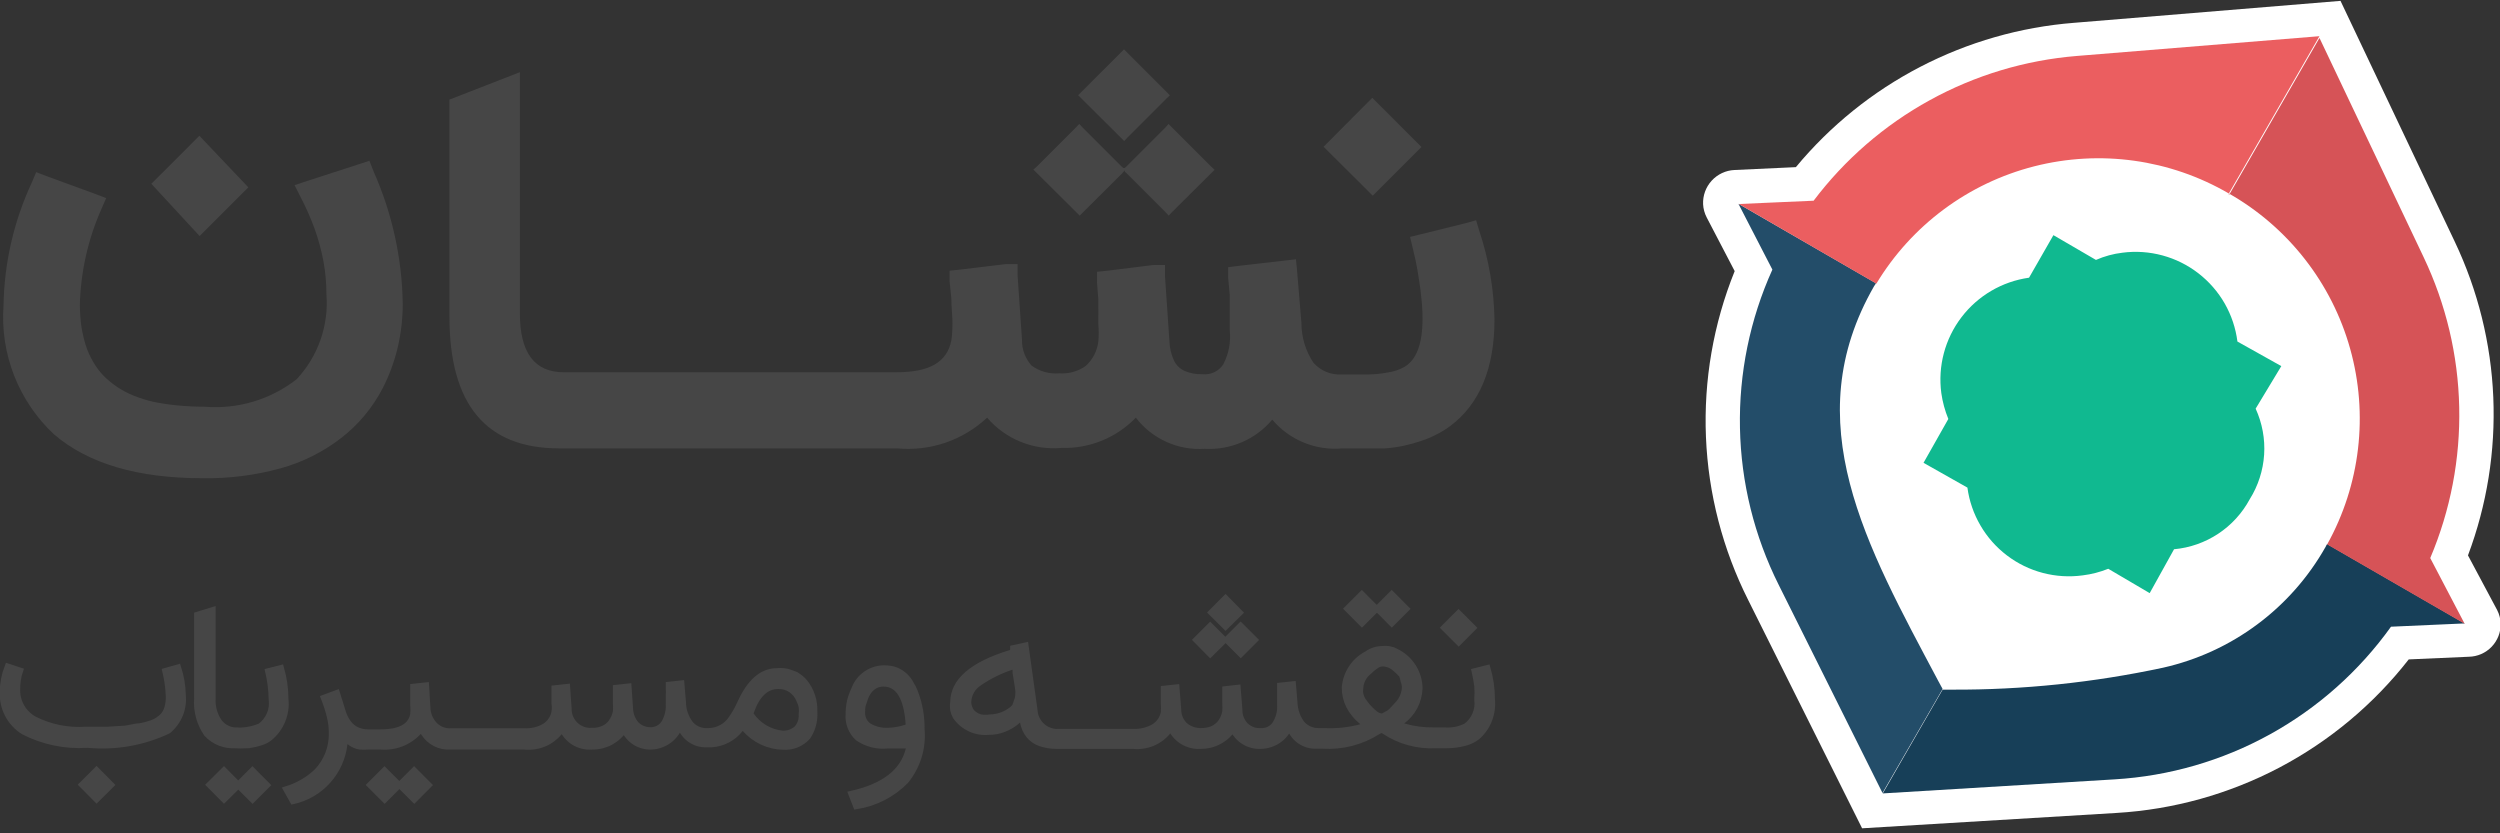
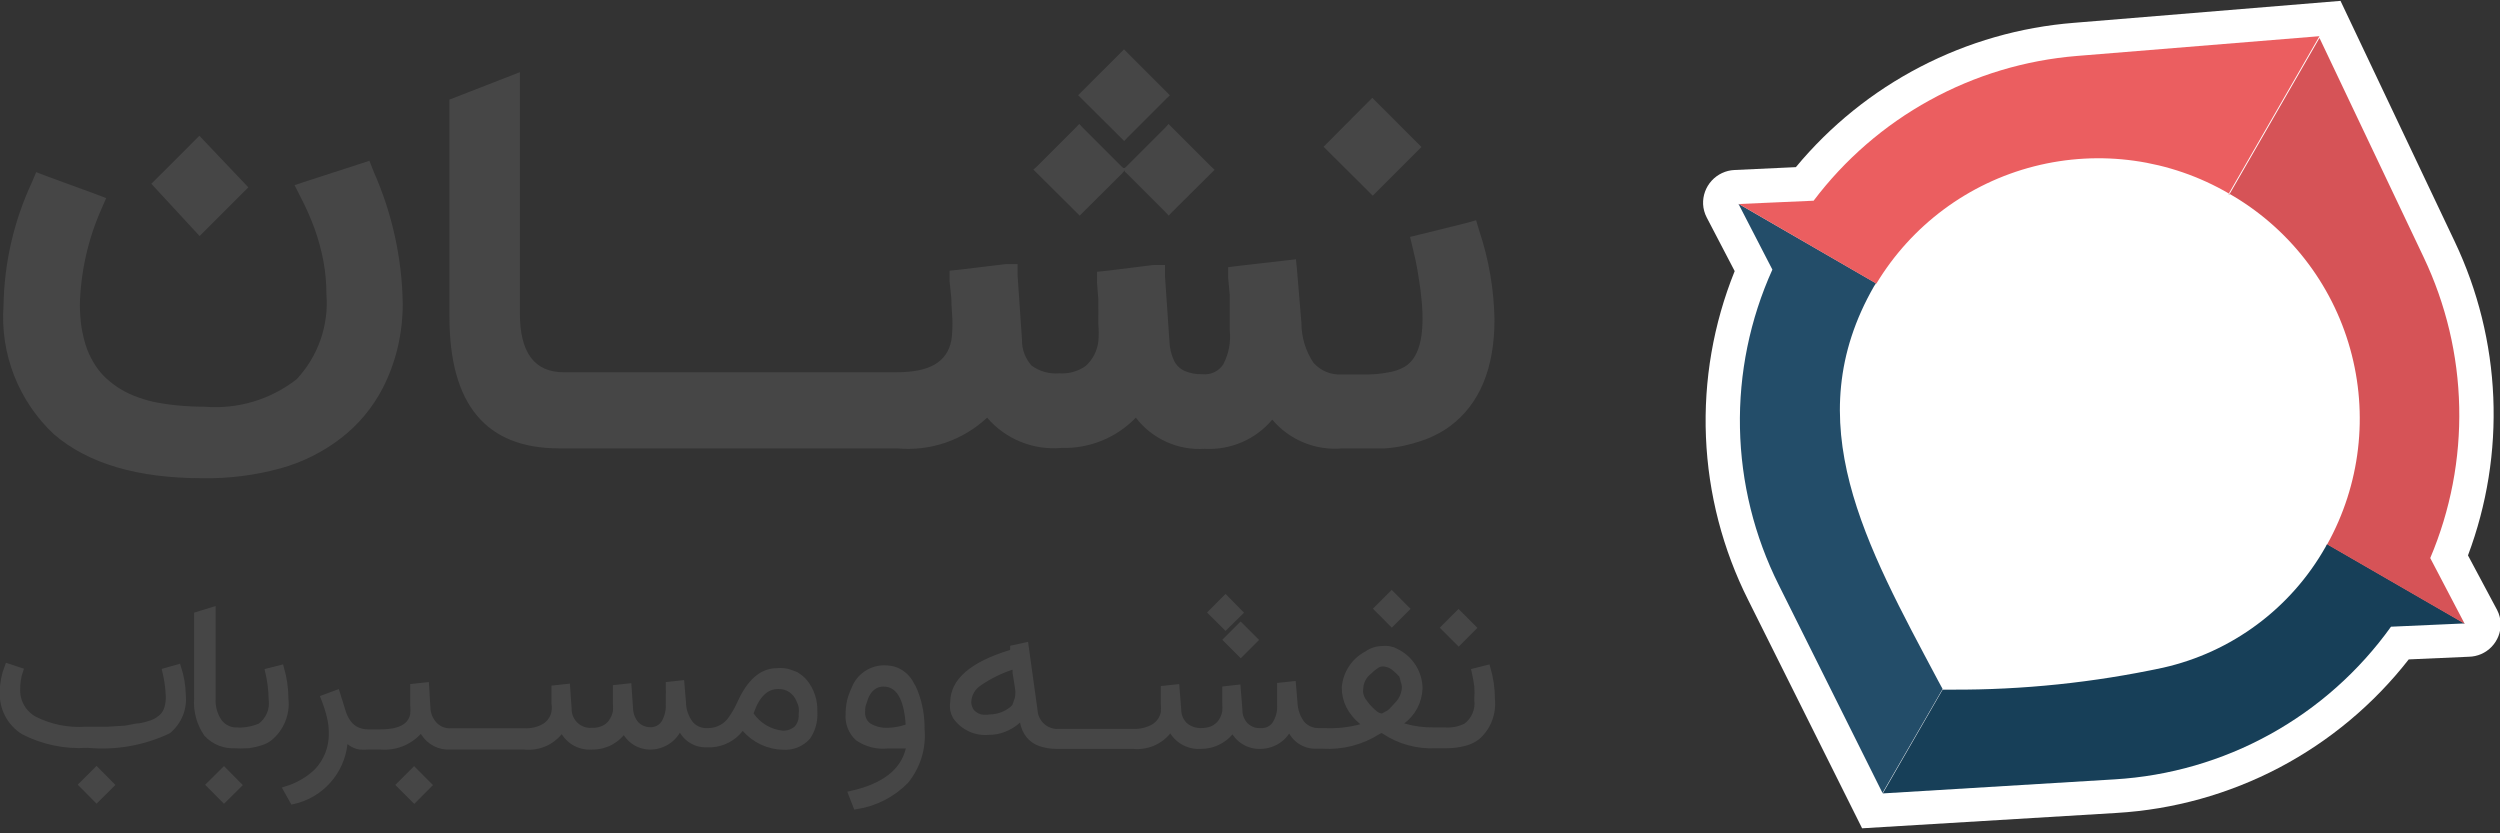
<svg xmlns="http://www.w3.org/2000/svg" width="63" height="21" viewBox="0 0 63 21" fill="none">
  <rect x="0" y="0" width="63" height="21" fill="#333333" stroke="none" />
  <g clip-path="url(#clip0_831_21336)">
    <path d="M62.193 13.996C62.671 12.724 62.888 11.368 62.831 10.01C62.774 8.652 62.444 7.32 61.861 6.092L58.981 0.022L52.265 0.575C50.913 0.682 49.596 1.059 48.392 1.684C47.188 2.308 46.122 3.168 45.256 4.212L43.708 4.284C43.489 4.294 43.283 4.391 43.135 4.552C42.987 4.714 42.909 4.927 42.918 5.146C42.924 5.264 42.956 5.379 43.011 5.484L43.714 6.832C43.178 8.159 42.931 9.585 42.99 11.015C43.049 12.445 43.413 13.846 44.056 15.124L46.925 20.873L53.337 20.486C54.769 20.401 56.166 20.012 57.436 19.345C58.705 18.677 59.818 17.747 60.7 16.617L62.215 16.55C62.322 16.548 62.428 16.525 62.527 16.482C62.625 16.439 62.714 16.377 62.789 16.299C62.863 16.221 62.922 16.13 62.961 16.03C63 15.93 63.019 15.823 63.017 15.716C63.013 15.596 62.983 15.479 62.928 15.373L62.193 13.996Z" fill="white" />
-     <path d="M56.693 12.581C56.905 12.243 57.03 11.857 57.056 11.458C57.082 11.06 57.008 10.661 56.842 10.298L57.489 9.226L56.383 8.607C56.34 8.269 56.231 7.944 56.063 7.649C55.894 7.354 55.668 7.095 55.399 6.887C55.13 6.679 54.823 6.526 54.495 6.437C54.167 6.348 53.824 6.324 53.487 6.368C53.256 6.395 53.031 6.457 52.818 6.55L51.746 5.926L51.132 6.998C50.454 7.093 49.842 7.452 49.428 7.996C49.013 8.541 48.831 9.227 48.921 9.906C48.953 10.13 49.012 10.349 49.098 10.558L48.473 11.663L49.579 12.288C49.624 12.624 49.736 12.948 49.907 13.241C50.077 13.534 50.304 13.791 50.574 13.996C50.844 14.202 51.152 14.352 51.48 14.438C51.808 14.524 52.15 14.545 52.486 14.499C52.706 14.472 52.922 14.416 53.128 14.333L54.172 14.947L54.786 13.841C55.183 13.805 55.565 13.671 55.898 13.451C56.231 13.231 56.504 12.932 56.693 12.581Z" fill="#10B990" />
    <path d="M48.954 17.363L48.843 17.158C47.025 13.736 45.261 10.63 47.229 7.208C47.247 7.186 47.262 7.162 47.273 7.136L43.808 5.135L44.664 6.794C44.098 8.047 43.819 9.411 43.847 10.786C43.874 12.161 44.209 13.513 44.825 14.742L47.439 19.983L48.954 17.363Z" fill="#234D69" />
    <path d="M58.644 13.709C58.629 13.732 58.616 13.755 58.605 13.781C58.173 14.546 57.586 15.213 56.88 15.737C56.175 16.262 55.367 16.633 54.509 16.826C52.76 17.201 50.975 17.387 49.186 17.379H48.954L47.445 19.994L53.288 19.64C54.662 19.558 56.001 19.17 57.206 18.504C58.41 17.839 59.452 16.912 60.253 15.793L62.11 15.71L58.644 13.709Z" fill="#173F58" />
    <path d="M56.168 4.876C57.662 5.727 58.761 7.133 59.224 8.789C59.688 10.445 59.48 12.217 58.644 13.72L62.11 15.721L61.242 14.063C61.752 12.86 62.001 11.562 61.972 10.256C61.944 8.949 61.638 7.664 61.077 6.484L58.451 0.957L56.168 4.92V4.876Z" fill="#D65357" />
    <path d="M56.167 4.876L58.45 0.912L52.337 1.41C51.036 1.516 49.773 1.896 48.63 2.525C47.487 3.153 46.489 4.017 45.703 5.058L43.818 5.141L47.284 7.148C48.17 5.679 49.598 4.617 51.26 4.192C52.922 3.767 54.685 4.012 56.167 4.876Z" fill="#EB5E60" />
    <path d="M2.433 19.419L2.076 19.774L2.434 20.135L2.791 19.78L2.433 19.419Z" fill="#464646" stroke="#464646" stroke-width="0.166" />
    <path d="M4.174 16.915C4.225 17.129 4.255 17.348 4.262 17.567C4.263 17.679 4.244 17.789 4.207 17.894C4.173 17.983 4.113 18.06 4.035 18.115C3.973 18.165 3.902 18.204 3.825 18.231C3.73 18.265 3.632 18.291 3.532 18.308C3.422 18.308 3.295 18.352 3.151 18.369L2.698 18.397H2.145C1.704 18.425 1.263 18.335 0.868 18.137C0.727 18.061 0.611 17.948 0.533 17.809C0.455 17.67 0.417 17.511 0.426 17.352C0.425 17.2 0.449 17.049 0.498 16.904L0.199 16.805C0.12 17.006 0.079 17.219 0.078 17.435C0.068 17.632 0.11 17.828 0.202 18.003C0.293 18.178 0.43 18.326 0.597 18.43C1.091 18.684 1.646 18.799 2.2 18.762H2.211C2.905 18.828 3.604 18.706 4.234 18.408C4.364 18.3 4.466 18.162 4.529 18.006C4.593 17.85 4.617 17.68 4.599 17.512C4.594 17.279 4.555 17.049 4.483 16.827L4.174 16.915Z" fill="#464646" stroke="#464646" stroke-width="0.166" />
-     <path d="M6.36 19.425L6.004 19.781L6.364 20.14L6.719 19.785L6.36 19.425Z" fill="#464646" stroke="#464646" stroke-width="0.166" />
    <path d="M5.644 19.423L5.287 19.777L5.645 20.138L6.002 19.784L5.644 19.423Z" fill="#464646" stroke="#464646" stroke-width="0.166" />
    <path d="M5.959 18.772H5.865C5.999 18.78 6.134 18.78 6.269 18.772C6.372 18.757 6.473 18.733 6.573 18.701C6.651 18.678 6.724 18.641 6.788 18.59C6.93 18.474 7.041 18.324 7.11 18.154C7.18 17.984 7.206 17.799 7.186 17.617C7.185 17.355 7.148 17.095 7.076 16.843L6.766 16.921C6.82 17.153 6.85 17.39 6.854 17.628C6.871 17.757 6.853 17.889 6.801 18.008C6.75 18.128 6.667 18.232 6.562 18.308C6.349 18.398 6.117 18.434 5.887 18.413H6.009C5.915 18.422 5.821 18.407 5.735 18.369C5.649 18.331 5.574 18.272 5.517 18.197C5.396 18.02 5.338 17.809 5.351 17.595V15.384L4.975 15.5V17.6C4.951 17.916 5.037 18.231 5.218 18.49C5.309 18.588 5.421 18.664 5.546 18.713C5.67 18.762 5.804 18.782 5.937 18.772H5.959Z" fill="#464646" stroke="#464646" stroke-width="0.166" />
    <path d="M10.435 19.424L10.079 19.78L10.439 20.14L10.794 19.784L10.435 19.424Z" fill="#464646" stroke="#464646" stroke-width="0.166" />
-     <path d="M9.689 19.425L9.333 19.781L9.693 20.14L10.048 19.784L9.689 19.425Z" fill="#464646" stroke="#464646" stroke-width="0.166" />
    <path d="M18.916 17.938C19.071 17.495 19.303 17.28 19.613 17.28C19.729 17.276 19.843 17.309 19.939 17.374C20.037 17.442 20.112 17.538 20.154 17.65C20.181 17.703 20.2 17.758 20.21 17.816C20.218 17.88 20.218 17.945 20.21 18.01C20.214 18.075 20.205 18.141 20.183 18.202C20.161 18.264 20.127 18.321 20.083 18.369C19.982 18.457 19.851 18.502 19.718 18.496C19.559 18.48 19.406 18.429 19.268 18.348C19.131 18.267 19.013 18.157 18.922 18.026L18.889 17.987L18.916 17.938ZM20.287 17.214C20.256 17.173 20.221 17.136 20.182 17.103L20.061 17.015L19.9 16.954C19.852 16.938 19.802 16.926 19.751 16.921C19.694 16.915 19.637 16.915 19.579 16.921C19.204 16.921 18.9 17.191 18.662 17.717C18.599 17.86 18.521 17.998 18.43 18.126C18.368 18.216 18.285 18.291 18.189 18.343C18.093 18.396 17.986 18.426 17.877 18.43H17.827C17.745 18.435 17.662 18.421 17.586 18.389C17.51 18.356 17.443 18.305 17.39 18.242C17.27 18.083 17.204 17.889 17.203 17.689L17.164 17.23L16.86 17.263V17.357C16.865 17.416 16.865 17.475 16.86 17.534V17.744C16.87 17.915 16.828 18.085 16.738 18.231C16.698 18.29 16.642 18.338 16.577 18.369C16.512 18.4 16.44 18.413 16.368 18.408C16.242 18.403 16.121 18.352 16.031 18.264C15.932 18.152 15.875 18.009 15.87 17.86L15.832 17.308L15.528 17.341V17.435V17.462V17.711C15.533 17.785 15.533 17.859 15.528 17.932C15.51 18.03 15.47 18.123 15.412 18.203C15.361 18.277 15.29 18.334 15.207 18.369C15.115 18.41 15.015 18.429 14.914 18.424C14.838 18.43 14.762 18.419 14.691 18.394C14.619 18.368 14.553 18.328 14.498 18.277C14.443 18.225 14.398 18.162 14.368 18.092C14.338 18.023 14.322 17.947 14.323 17.871L14.284 17.319L13.98 17.352V17.446C13.98 17.545 13.98 17.639 13.98 17.722C13.991 17.795 13.991 17.87 13.98 17.943C13.966 18.019 13.936 18.092 13.892 18.155C13.848 18.219 13.792 18.273 13.726 18.314C13.568 18.404 13.387 18.446 13.206 18.435H11.382C11.303 18.442 11.224 18.431 11.149 18.405C11.075 18.378 11.007 18.335 10.951 18.28C10.835 18.159 10.768 18 10.763 17.833L10.73 17.28L10.42 17.313V17.468C10.42 17.556 10.42 17.65 10.42 17.75C10.428 17.834 10.428 17.919 10.42 18.004C10.365 18.308 10.088 18.463 9.591 18.463H9.265C9.169 18.462 9.075 18.441 8.988 18.402C8.905 18.363 8.833 18.304 8.778 18.231C8.714 18.148 8.666 18.054 8.635 17.954L8.485 17.473L8.17 17.589C8.23 17.741 8.28 17.896 8.319 18.054C8.352 18.189 8.369 18.329 8.369 18.468C8.374 18.649 8.343 18.83 8.277 18.999C8.212 19.168 8.113 19.322 7.988 19.452C7.77 19.656 7.51 19.807 7.225 19.895L7.385 20.182C7.723 20.107 8.029 19.928 8.26 19.67C8.491 19.412 8.635 19.089 8.673 18.745L8.701 18.568C8.742 18.63 8.796 18.683 8.859 18.724C8.922 18.765 8.992 18.793 9.066 18.806C9.132 18.811 9.198 18.811 9.265 18.806H9.602C9.796 18.821 9.992 18.787 10.169 18.707C10.347 18.627 10.502 18.503 10.619 18.347L10.691 18.474C10.761 18.583 10.859 18.671 10.975 18.73C11.09 18.788 11.219 18.814 11.349 18.806H13.212C13.399 18.826 13.588 18.794 13.757 18.712C13.926 18.63 14.069 18.501 14.168 18.341C14.227 18.489 14.332 18.614 14.467 18.698C14.602 18.781 14.761 18.819 14.92 18.806C15.081 18.809 15.241 18.77 15.383 18.694C15.525 18.617 15.646 18.505 15.732 18.369C15.788 18.504 15.884 18.619 16.008 18.697C16.132 18.775 16.277 18.813 16.423 18.806C16.583 18.797 16.736 18.741 16.863 18.645C16.99 18.548 17.085 18.415 17.136 18.264C17.178 18.409 17.267 18.535 17.39 18.623C17.512 18.712 17.66 18.756 17.811 18.75H17.921C18.063 18.742 18.201 18.704 18.327 18.639C18.453 18.573 18.564 18.481 18.651 18.369L18.712 18.291L18.778 18.363C18.898 18.501 19.046 18.612 19.212 18.689C19.377 18.766 19.557 18.808 19.74 18.811C19.853 18.818 19.967 18.8 20.073 18.757C20.178 18.714 20.272 18.647 20.348 18.562C20.471 18.378 20.529 18.159 20.514 17.938C20.526 17.665 20.438 17.397 20.265 17.186L20.287 17.214Z" fill="#464646" stroke="#464646" stroke-width="0.166" />
    <path d="M22.376 18.778H22.63H22.713H22.807H22.934L22.901 18.905C22.758 19.458 22.277 19.828 21.464 20.011L21.58 20.309C22.051 20.236 22.485 20.013 22.818 19.674C23.116 19.31 23.259 18.843 23.216 18.375C23.221 18.061 23.167 17.75 23.056 17.457C23.019 17.362 22.973 17.272 22.918 17.186C22.828 17.043 22.692 16.935 22.531 16.882C22.45 16.86 22.366 16.849 22.282 16.849C22.12 16.849 21.961 16.899 21.828 16.992C21.694 17.084 21.592 17.216 21.536 17.369C21.488 17.468 21.451 17.571 21.425 17.678C21.403 17.784 21.392 17.891 21.392 17.999C21.383 18.108 21.4 18.219 21.44 18.321C21.48 18.424 21.543 18.516 21.624 18.59C21.844 18.741 22.111 18.808 22.376 18.778ZM21.779 17.628C21.805 17.549 21.842 17.475 21.89 17.407C21.934 17.351 21.988 17.304 22.05 17.269C22.115 17.236 22.187 17.219 22.26 17.219C22.647 17.219 22.863 17.567 22.907 18.27V18.341H22.84C22.691 18.391 22.534 18.419 22.376 18.424C22.206 18.431 22.037 18.389 21.89 18.303C21.832 18.262 21.786 18.207 21.756 18.143C21.726 18.079 21.713 18.008 21.718 17.938C21.717 17.827 21.736 17.716 21.774 17.612L21.779 17.628Z" fill="#464646" stroke="#464646" stroke-width="0.166" />
    <path d="M31.263 15.779L30.919 16.123L31.267 16.471L31.611 16.127L31.263 15.779Z" fill="#464646" stroke="#464646" stroke-width="0.166" />
-     <path d="M30.845 16.13L30.497 15.782L30.154 16.125L30.497 16.473L30.845 16.13Z" fill="#464646" stroke="#464646" stroke-width="0.166" />
    <path d="M31.232 15.439L30.884 15.085L30.535 15.434L30.884 15.782L31.232 15.439Z" fill="#464646" stroke="#464646" stroke-width="0.166" />
    <path d="M35.071 14.983L34.715 15.339L35.074 15.699L35.43 15.343L35.071 14.983Z" fill="#464646" stroke="#464646" stroke-width="0.166" />
-     <path d="M34.318 14.984L33.962 15.34L34.321 15.7L34.677 15.344L34.318 14.984Z" fill="#464646" stroke="#464646" stroke-width="0.166" />
    <path d="M37.478 16.843L37.169 16.921C37.196 17.042 37.218 17.164 37.235 17.291C37.243 17.403 37.243 17.516 37.235 17.628C37.252 17.757 37.235 17.888 37.184 18.008C37.134 18.127 37.052 18.231 36.947 18.308C36.776 18.393 36.585 18.43 36.395 18.413H36.124C35.871 18.418 35.62 18.384 35.378 18.314L35.212 18.264L35.328 18.17C35.459 18.075 35.566 17.951 35.642 17.809C35.717 17.666 35.759 17.508 35.765 17.346C35.763 17.16 35.71 16.978 35.613 16.819C35.516 16.661 35.377 16.531 35.212 16.445L35.101 16.39L34.98 16.362C34.936 16.357 34.891 16.357 34.847 16.362C34.704 16.362 34.565 16.406 34.449 16.489C34.294 16.57 34.161 16.689 34.065 16.835C33.968 16.982 33.91 17.15 33.896 17.324C33.894 17.483 33.93 17.641 34.001 17.783C34.081 17.937 34.192 18.072 34.327 18.181L34.438 18.275L34.305 18.33C33.999 18.413 33.682 18.447 33.365 18.43H33.238C33.156 18.433 33.074 18.418 32.999 18.385C32.923 18.353 32.856 18.304 32.802 18.242C32.686 18.088 32.621 17.903 32.614 17.711L32.575 17.252L32.266 17.285V17.38C32.266 17.44 32.266 17.496 32.266 17.556C32.266 17.617 32.266 17.689 32.266 17.766C32.277 17.938 32.232 18.109 32.138 18.253C32.099 18.312 32.044 18.359 31.98 18.39C31.916 18.422 31.845 18.435 31.773 18.43C31.703 18.435 31.632 18.426 31.565 18.402C31.499 18.378 31.438 18.34 31.387 18.292C31.335 18.239 31.294 18.177 31.266 18.109C31.239 18.04 31.225 17.967 31.226 17.894L31.182 17.341L30.884 17.374V17.496V17.551C30.886 17.562 30.886 17.573 30.884 17.584V17.711C30.889 17.785 30.889 17.859 30.884 17.932C30.868 18.03 30.83 18.122 30.773 18.203C30.718 18.277 30.646 18.336 30.563 18.375C30.472 18.412 30.374 18.431 30.276 18.43C30.122 18.436 29.972 18.385 29.855 18.286C29.801 18.234 29.758 18.171 29.728 18.102C29.698 18.033 29.684 17.958 29.684 17.883L29.64 17.33L29.336 17.363V17.457C29.336 17.556 29.336 17.645 29.336 17.733C29.341 17.807 29.341 17.881 29.336 17.954C29.322 18.03 29.292 18.103 29.248 18.166C29.204 18.23 29.147 18.284 29.081 18.325C28.923 18.414 28.743 18.458 28.562 18.452H26.688C26.611 18.457 26.533 18.447 26.459 18.422C26.386 18.397 26.318 18.358 26.26 18.306C26.202 18.255 26.155 18.192 26.121 18.122C26.087 18.052 26.068 17.977 26.063 17.899L25.837 16.274L25.538 16.34V16.39V16.462H25.466C24.51 16.755 24.029 17.169 24.029 17.695C24.018 17.761 24.018 17.828 24.029 17.894C24.041 17.95 24.061 18.004 24.09 18.054C24.182 18.186 24.307 18.29 24.453 18.357C24.598 18.424 24.759 18.451 24.919 18.435C25.05 18.437 25.179 18.412 25.3 18.363C25.426 18.314 25.542 18.243 25.643 18.153L25.754 18.054L25.787 18.198C25.809 18.319 25.86 18.433 25.936 18.529C26.011 18.619 26.108 18.686 26.218 18.723C26.35 18.767 26.488 18.79 26.627 18.789H28.556C28.742 18.808 28.929 18.775 29.096 18.693C29.263 18.611 29.404 18.483 29.502 18.325C29.564 18.471 29.67 18.595 29.806 18.678C29.942 18.762 30.1 18.8 30.259 18.789C30.42 18.79 30.579 18.751 30.721 18.674C30.863 18.598 30.983 18.487 31.072 18.352C31.129 18.487 31.225 18.601 31.349 18.678C31.472 18.756 31.617 18.795 31.762 18.789C31.921 18.788 32.075 18.741 32.206 18.652C32.337 18.564 32.438 18.438 32.498 18.292C32.537 18.437 32.625 18.565 32.746 18.654C32.868 18.743 33.016 18.789 33.166 18.784H33.327C33.819 18.816 34.309 18.69 34.725 18.424L34.825 18.375L34.88 18.413C35.264 18.671 35.722 18.797 36.185 18.773H36.444C36.597 18.773 36.75 18.755 36.898 18.717C37.016 18.688 37.127 18.636 37.224 18.562C37.356 18.445 37.458 18.299 37.521 18.134C37.584 17.97 37.608 17.792 37.589 17.617C37.589 17.355 37.551 17.095 37.478 16.843ZM25.665 17.672C25.619 17.784 25.537 17.877 25.433 17.938C25.288 18.032 25.12 18.084 24.947 18.087C24.87 18.098 24.792 18.098 24.715 18.087C24.653 18.071 24.594 18.043 24.543 18.004C24.494 17.97 24.455 17.922 24.433 17.866C24.404 17.806 24.39 17.739 24.394 17.672C24.4 17.578 24.428 17.486 24.476 17.404C24.524 17.323 24.591 17.254 24.67 17.203C24.926 17.027 25.205 16.889 25.5 16.794L25.599 16.76V16.865V16.943L25.66 17.33C25.682 17.454 25.671 17.582 25.627 17.7L25.665 17.672ZM34.958 18.026C34.92 18.052 34.876 18.066 34.83 18.065C34.764 18.061 34.7 18.036 34.648 17.993C34.571 17.932 34.501 17.863 34.438 17.788L34.327 17.639C34.305 17.591 34.286 17.541 34.272 17.49C34.264 17.441 34.264 17.39 34.272 17.341C34.275 17.263 34.294 17.187 34.329 17.118C34.363 17.048 34.411 16.987 34.471 16.937C34.534 16.874 34.603 16.817 34.676 16.766C34.728 16.731 34.789 16.712 34.852 16.711C34.972 16.716 35.086 16.765 35.173 16.849C35.231 16.896 35.284 16.948 35.333 17.004C35.353 17.054 35.368 17.105 35.378 17.158C35.399 17.213 35.41 17.271 35.411 17.33C35.401 17.499 35.328 17.659 35.206 17.777L35.068 17.927C35.03 17.962 34.987 17.992 34.941 18.015L34.958 18.026Z" fill="#464646" stroke="#464646" stroke-width="0.166" />
    <path d="M36.754 15.463L36.399 15.819L36.758 16.178L37.114 15.822L36.754 15.463Z" fill="#464646" stroke="#464646" stroke-width="0.166" />
    <path d="M5.03 5.948L6.258 4.721L5.025 3.422L4.92 3.527L3.814 4.632L5.03 5.948Z" fill="#464646" />
    <path d="M9.309 4.052L9.038 4.14L7.739 4.561L7.424 4.666L7.568 4.953C7.708 5.219 7.83 5.494 7.933 5.777C8.028 6.045 8.102 6.32 8.154 6.6C8.202 6.868 8.226 7.14 8.226 7.413C8.257 7.803 8.206 8.195 8.076 8.565C7.947 8.934 7.742 9.272 7.474 9.558C6.815 10.072 5.985 10.319 5.152 10.249C4.925 10.249 4.698 10.238 4.472 10.216C4.27 10.197 4.069 10.168 3.87 10.127C3.7 10.088 3.534 10.037 3.372 9.972C3.225 9.913 3.084 9.839 2.952 9.751C2.829 9.668 2.715 9.574 2.609 9.469C2.509 9.364 2.422 9.247 2.35 9.121C2.272 8.99 2.209 8.851 2.162 8.706C2.114 8.551 2.077 8.392 2.051 8.231C2.026 8.048 2.014 7.863 2.012 7.678C2.034 6.839 2.222 6.012 2.565 5.246L2.676 4.992L2.399 4.887L1.189 4.444L0.912 4.339L0.802 4.599C0.349 5.571 0.106 6.628 0.089 7.7C0.045 8.302 0.137 8.905 0.357 9.467C0.577 10.028 0.92 10.533 1.36 10.945C2.219 11.682 3.466 12.051 5.102 12.051C5.767 12.062 6.429 11.978 7.07 11.802C7.623 11.649 8.142 11.39 8.596 11.039C9.034 10.7 9.392 10.27 9.646 9.779C9.812 9.454 9.938 9.111 10.022 8.756C10.107 8.394 10.15 8.023 10.149 7.651C10.131 6.507 9.883 5.379 9.42 4.334L9.309 4.052Z" fill="#464646" />
    <path d="M28.247 3.471L28.33 3.554L28.407 3.471L29.402 2.476L29.48 2.404L29.402 2.322L28.407 1.327L28.325 1.244L28.242 1.327L27.252 2.316L27.169 2.399L27.252 2.482L28.247 3.471Z" fill="#464646" />
    <path d="M27.125 5.351L27.208 5.434L27.291 5.351L28.28 4.367L28.313 4.328L28.347 4.295V4.328L28.38 4.356L29.375 5.351L29.452 5.434L29.529 5.351L30.524 4.362L30.607 4.279L30.524 4.201L29.529 3.206L29.447 3.123L29.375 3.206L28.38 4.201L28.341 4.234H28.308L28.269 4.201L27.274 3.206L27.197 3.123L27.119 3.206L26.124 4.201L26.041 4.273L26.124 4.356L27.125 5.351Z" fill="#464646" />
    <path d="M34.488 4.826L34.593 4.931L34.698 4.826L35.715 3.809L35.82 3.704L35.715 3.599L34.687 2.57L34.582 2.465L34.477 2.57L33.459 3.593L33.355 3.698L33.459 3.803L34.488 4.826Z" fill="#464646" />
    <path d="M37.279 5.821L37.197 5.55L36.942 5.622L35.803 5.904L35.533 5.97L35.599 6.241C35.654 6.462 35.699 6.672 35.732 6.882C35.765 7.092 35.798 7.286 35.815 7.479C35.837 7.662 35.848 7.847 35.848 8.032C35.848 8.668 35.693 9.071 35.389 9.248C35.26 9.319 35.12 9.365 34.974 9.386C34.772 9.425 34.566 9.441 34.361 9.436H33.808C33.675 9.444 33.543 9.422 33.42 9.371C33.298 9.32 33.188 9.242 33.1 9.143C32.902 8.847 32.796 8.499 32.796 8.142L32.686 6.821L32.658 6.534L32.371 6.567L31.215 6.7L30.95 6.733V7.004L30.989 7.429C30.989 7.556 30.989 7.689 30.989 7.827C30.989 7.965 30.989 8.142 30.989 8.319C31.023 8.619 30.965 8.921 30.823 9.187C30.767 9.271 30.689 9.339 30.597 9.381C30.506 9.424 30.404 9.441 30.303 9.43C30.148 9.436 29.993 9.408 29.85 9.347C29.734 9.294 29.641 9.202 29.585 9.088C29.513 8.931 29.474 8.762 29.469 8.59L29.358 6.965V6.678H29.065L27.915 6.821L27.645 6.849V7.12L27.678 7.545C27.678 7.612 27.678 7.656 27.678 7.673C27.678 7.689 27.678 7.755 27.678 7.8C27.681 7.842 27.681 7.884 27.678 7.927C27.68 7.965 27.68 8.004 27.678 8.043V8.17C27.691 8.315 27.691 8.461 27.678 8.607C27.65 8.842 27.538 9.06 27.363 9.22C27.168 9.359 26.932 9.425 26.694 9.408C26.446 9.429 26.199 9.36 25.997 9.215C25.836 9.036 25.749 8.803 25.754 8.562L25.643 6.937V6.655H25.351L24.195 6.794L23.93 6.821V7.092L23.974 7.518C23.974 7.744 24.002 7.954 24.002 8.142C24.003 8.288 23.994 8.434 23.974 8.579C23.863 9.132 23.421 9.381 22.587 9.381H14.207C13.471 9.381 13.101 8.889 13.101 7.899V1.819L11.326 2.51V7.982C11.326 10.193 12.248 11.299 14.09 11.299H22.603C23.015 11.338 23.431 11.29 23.823 11.157C24.214 11.023 24.573 10.808 24.875 10.525C25.104 10.792 25.394 11.001 25.72 11.133C26.046 11.266 26.398 11.319 26.749 11.288C27.097 11.298 27.444 11.236 27.767 11.104C28.089 10.973 28.381 10.776 28.623 10.525C28.825 10.789 29.09 10.998 29.392 11.135C29.695 11.272 30.027 11.332 30.359 11.31C30.68 11.328 31.001 11.271 31.297 11.143C31.592 11.016 31.854 10.821 32.061 10.575C32.276 10.829 32.549 11.028 32.857 11.154C33.165 11.28 33.499 11.33 33.83 11.299H34.383C34.56 11.299 34.737 11.299 34.903 11.299C35.062 11.288 35.221 11.266 35.378 11.232C35.526 11.2 35.672 11.16 35.815 11.111C35.95 11.066 36.081 11.011 36.207 10.945C36.329 10.884 36.446 10.812 36.555 10.729C37.285 10.177 37.661 9.287 37.661 8.048C37.647 7.291 37.519 6.54 37.279 5.821Z" fill="#464646" />
  </g>
  <defs>
    <clipPath id="clip0_831_21336">
      <rect width="63" height="20.878" fill="white" />
    </clipPath>
  </defs>
</svg>